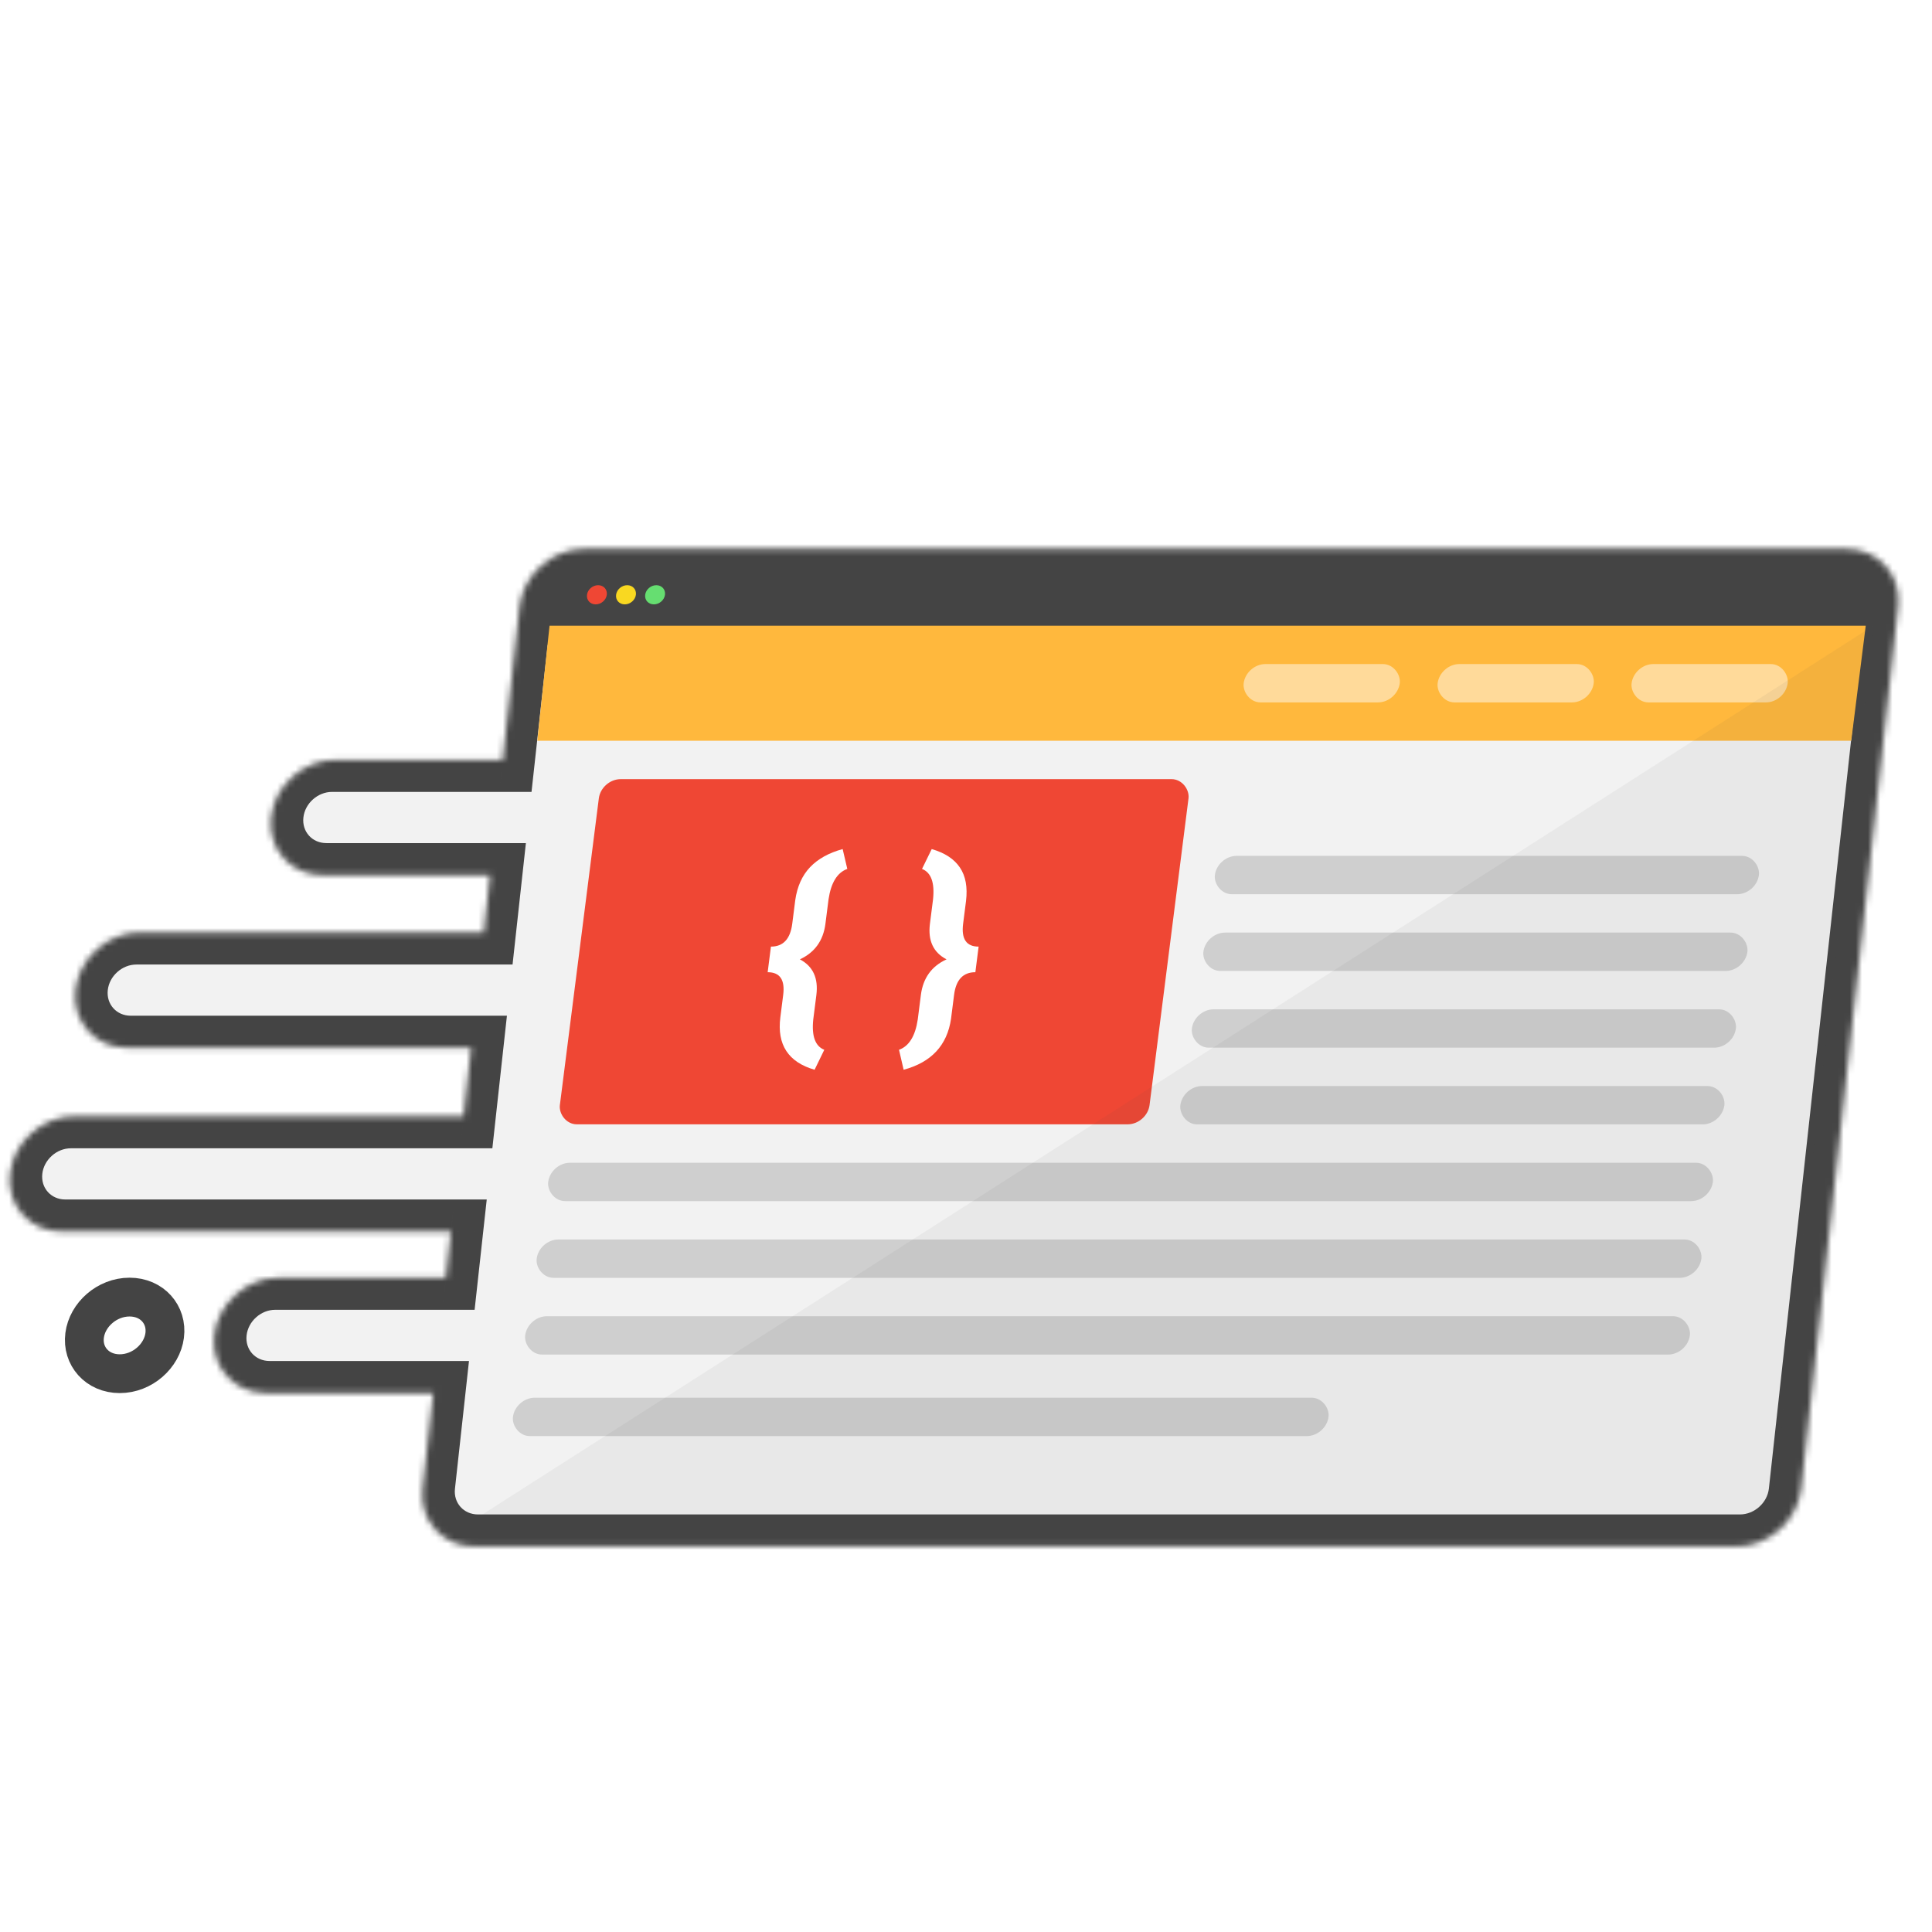
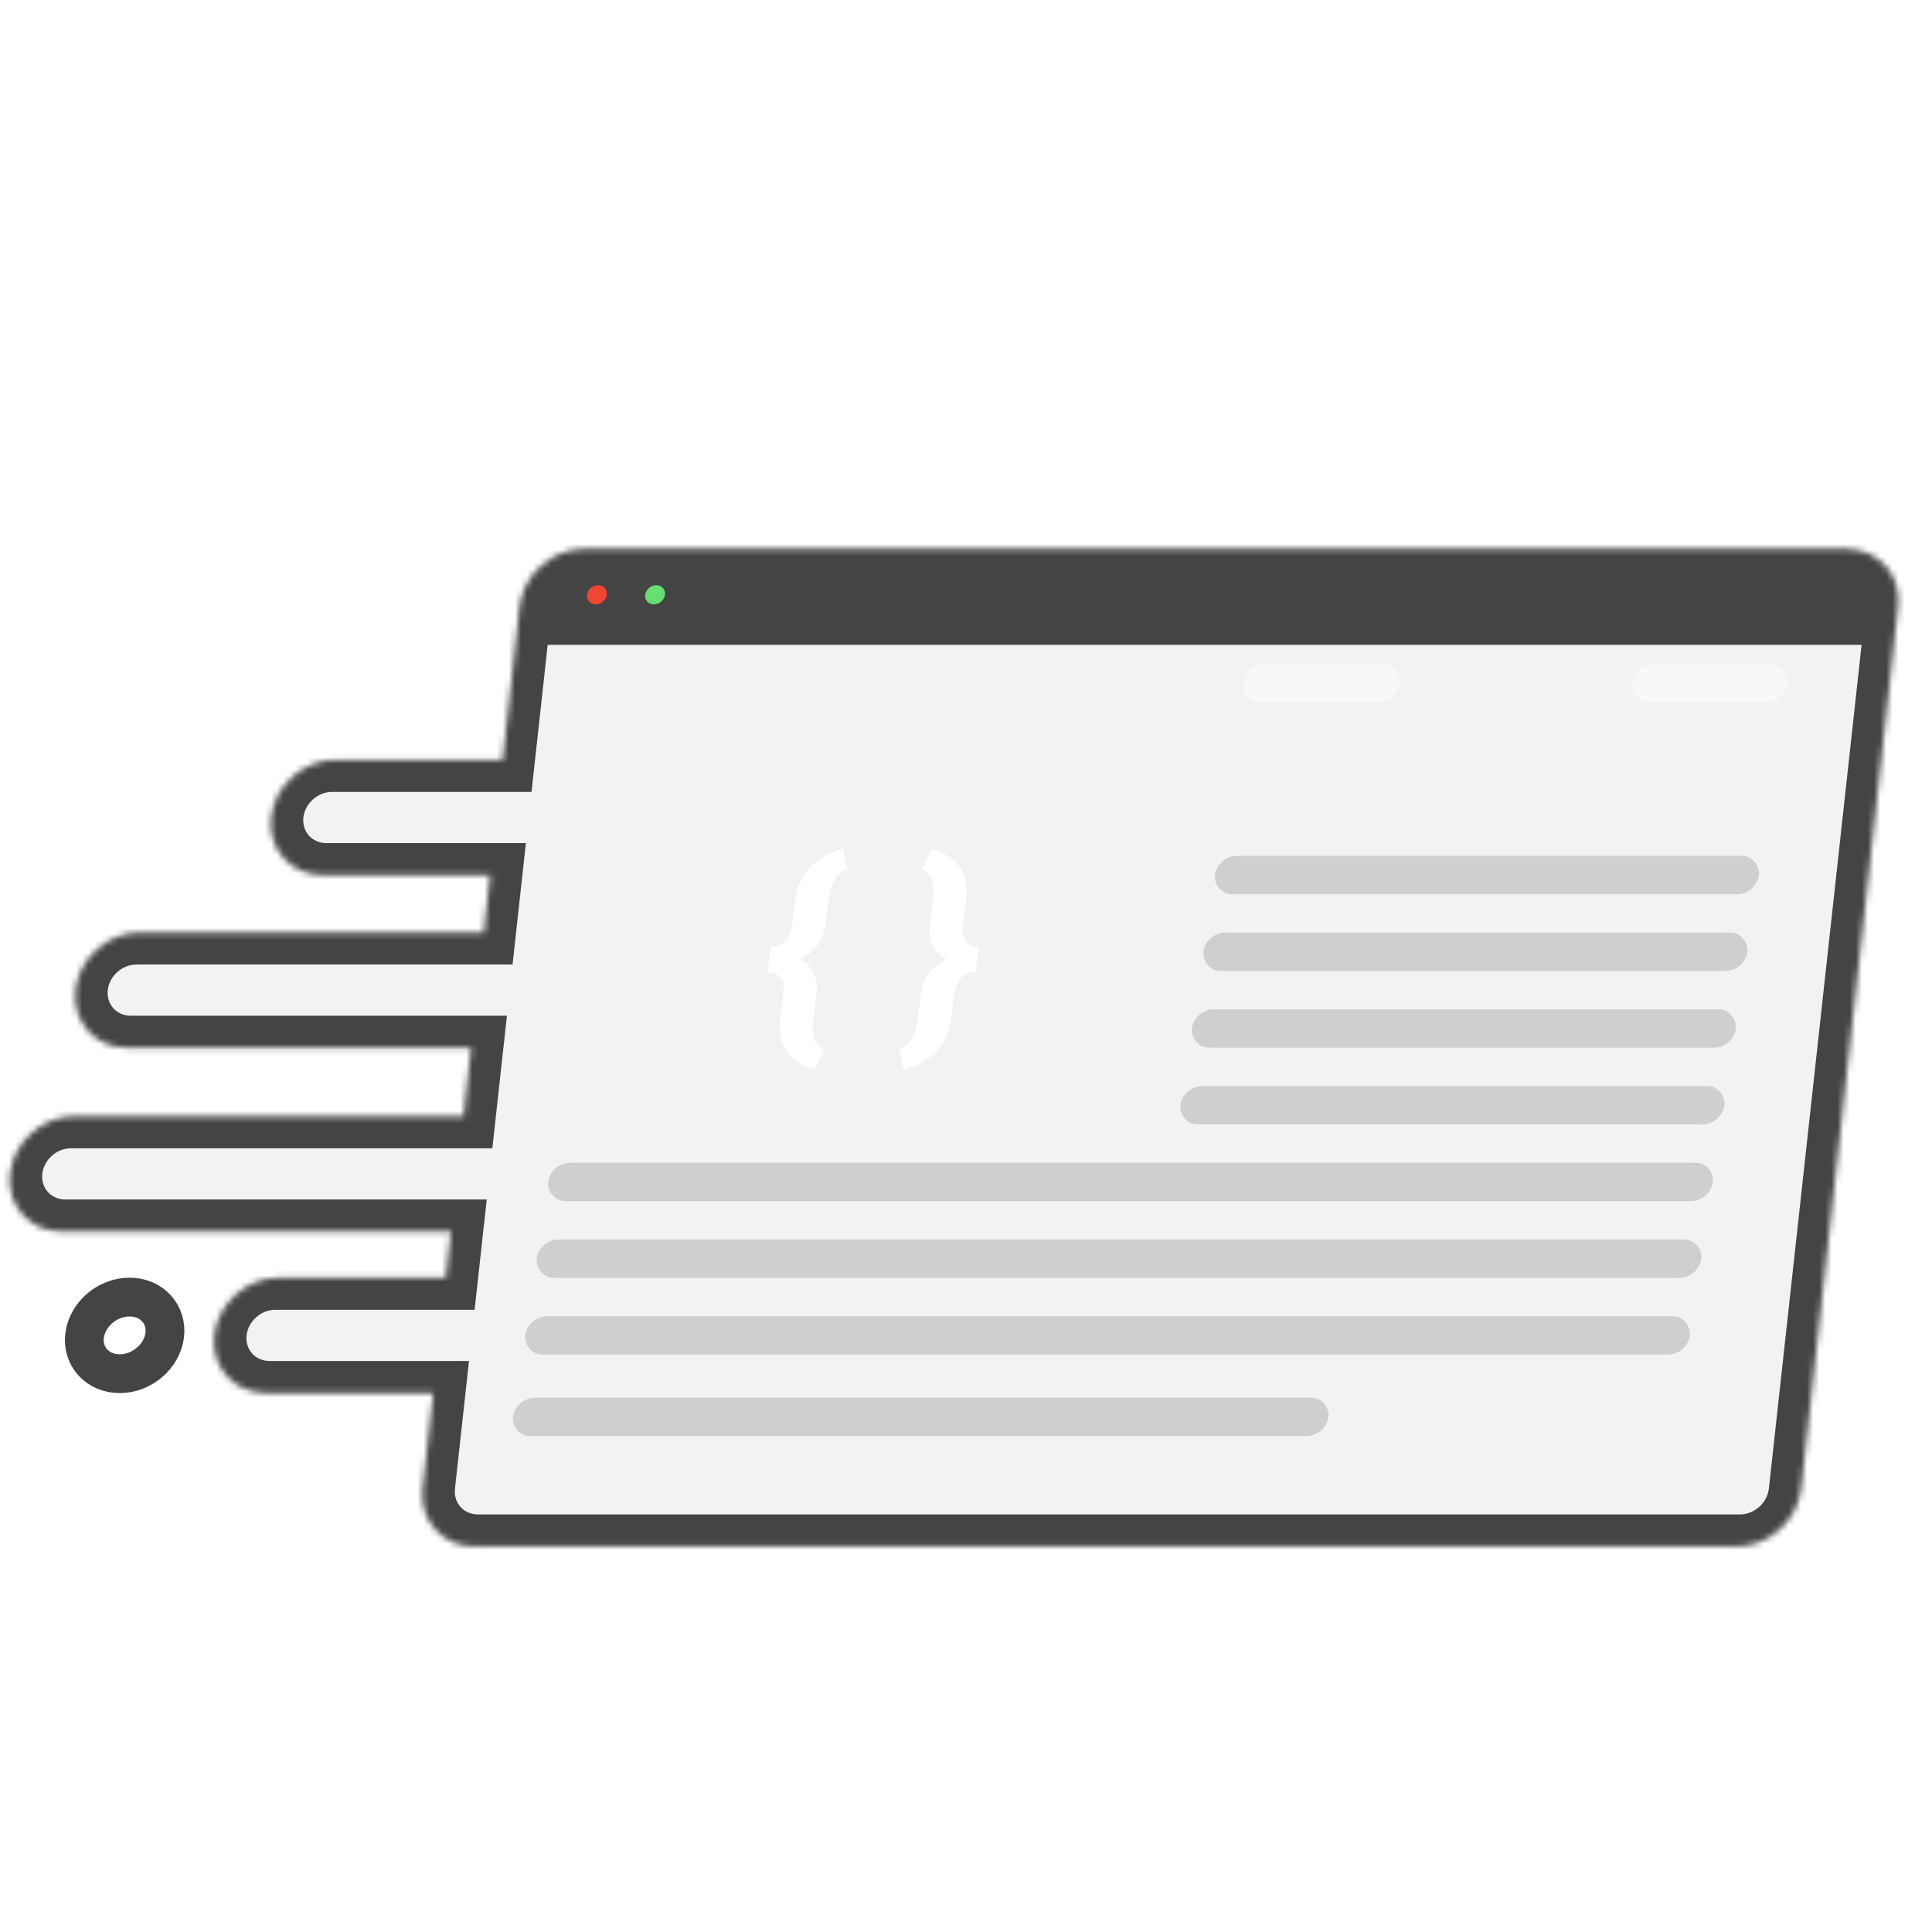
<svg xmlns="http://www.w3.org/2000/svg" width="317" height="317" viewBox="0 0 317 317" fill="none">
  <circle opacity="0.24" cx="154.377" cy="165.604" r="122.177" fill="white" />
  <g filter="url(#filter0_d)">
    <mask id="path-2-inside-1" fill="white">
      <path fill-rule="evenodd" clip-rule="evenodd" d="M85.267 93.765C85.842 88.534 90.582 84.293 95.855 84.293H302.911C308.184 84.293 311.993 88.534 311.418 93.765L295.517 238.477C294.942 243.708 290.202 247.949 284.929 247.949H77.873C72.6 247.949 68.791 243.708 69.366 238.477L71.092 222.771H43.669C38.413 222.771 34.611 218.544 35.176 213.329C35.742 208.115 40.462 203.888 45.718 203.888H73.167L74.004 196.272H10.156C4.9 196.272 1.095 192.045 1.656 186.831C2.218 181.616 6.935 177.389 12.191 177.389H76.079L77.317 166.121H20.898C15.642 166.121 11.837 161.894 12.399 156.679C12.962 151.465 17.679 147.238 22.935 147.238H79.391L80.429 137.796H52.992C47.736 137.796 43.933 133.569 44.497 128.354C45.061 123.14 49.779 118.913 55.035 118.913H82.504L85.267 93.765Z" />
    </mask>
    <path fill-rule="evenodd" clip-rule="evenodd" d="M85.267 93.765C85.842 88.534 90.582 84.293 95.855 84.293H302.911C308.184 84.293 311.993 88.534 311.418 93.765L295.517 238.477C294.942 243.708 290.202 247.949 284.929 247.949H77.873C72.6 247.949 68.791 243.708 69.366 238.477L71.092 222.771H43.669C38.413 222.771 34.611 218.544 35.176 213.329C35.742 208.115 40.462 203.888 45.718 203.888H73.167L74.004 196.272H10.156C4.9 196.272 1.095 192.045 1.656 186.831C2.218 181.616 6.935 177.389 12.191 177.389H76.079L77.317 166.121H20.898C15.642 166.121 11.837 161.894 12.399 156.679C12.962 151.465 17.679 147.238 22.935 147.238H79.391L80.429 137.796H52.992C47.736 137.796 43.933 133.569 44.497 128.354C45.061 123.14 49.779 118.913 55.035 118.913H82.504L85.267 93.765Z" fill="#F2F2F2" />
    <path d="M85.267 93.765L90.549 93.782L90.549 93.782L85.267 93.765ZM311.418 93.765L306.137 93.748L306.137 93.748L311.418 93.765ZM295.517 238.477L290.236 238.46L290.236 238.46L295.517 238.477ZM69.366 238.477L64.085 238.46L64.085 238.46L69.366 238.477ZM71.092 222.771L76.374 222.788L76.951 217.529H71.651L71.092 222.771ZM35.176 213.329L29.894 213.319L29.894 213.319L35.176 213.329ZM73.167 203.888L72.608 209.129H77.874L78.448 203.905L73.167 203.888ZM74.004 196.272L79.285 196.289L79.863 191.031H74.562L74.004 196.272ZM1.656 186.831L-3.626 186.825L1.656 186.831ZM76.079 177.389L75.52 182.63H80.786L81.36 177.406L76.079 177.389ZM77.317 166.121L82.598 166.138L83.176 160.88H77.875L77.317 166.121ZM12.399 156.679L7.117 156.673L7.117 156.673L12.399 156.679ZM79.391 147.238L78.833 152.479H84.099L84.673 147.255L79.391 147.238ZM80.429 137.796L85.71 137.813L86.288 132.555H80.988L80.429 137.796ZM44.497 128.354L39.214 128.346L39.214 128.346L44.497 128.354ZM82.504 118.913L81.945 124.154H87.211L87.785 118.93L82.504 118.913ZM96.414 79.052C88.23 79.052 80.878 85.629 79.986 93.748L90.549 93.782C90.806 91.439 92.935 89.535 95.296 89.535L96.414 79.052ZM303.47 79.052H96.414L95.296 89.535H302.353L303.47 79.052ZM316.7 93.782C317.593 85.65 311.668 79.052 303.47 79.052L302.353 89.535C304.701 89.535 306.393 91.418 306.137 93.748L316.7 93.782ZM300.799 238.495L316.7 93.782L306.137 93.748L290.236 238.46L300.799 238.495ZM284.371 253.19C292.555 253.19 299.907 246.614 300.799 238.495L290.236 238.46C289.978 240.803 287.849 242.708 285.488 242.708L284.371 253.19ZM77.314 253.19H284.371L285.488 242.708H78.431L77.314 253.19ZM64.085 238.46C63.191 246.593 69.117 253.19 77.314 253.19L78.431 242.708C76.083 242.708 74.392 240.824 74.648 238.495L64.085 238.46ZM65.811 222.754L64.085 238.46L74.648 238.495L76.374 222.788L65.811 222.754ZM43.111 228.012H70.533L71.651 217.529H44.228L43.111 228.012ZM29.894 213.319C29.014 221.432 34.932 228.012 43.111 228.012L44.228 217.529C41.893 217.529 40.207 215.655 40.459 213.339L29.894 213.319ZM46.277 198.646C38.106 198.646 30.773 205.214 29.894 213.319L40.459 213.339C40.711 211.016 42.817 209.129 45.159 209.129L46.277 198.646ZM73.725 198.646H46.277L45.159 209.129H72.608L73.725 198.646ZM68.722 196.255L67.885 203.87L78.448 203.905L79.285 196.289L68.722 196.255ZM74.562 191.031H10.715L9.598 201.514H73.445L74.562 191.031ZM10.715 191.031C8.379 191.031 6.689 189.154 6.939 186.837L-3.626 186.825C-4.5 194.936 1.421 201.514 9.598 201.514L10.715 191.031ZM6.939 186.837C7.189 184.515 9.292 182.63 11.632 182.63L12.749 172.148C4.578 172.148 -2.753 178.718 -3.626 186.825L6.939 186.837ZM11.632 182.63H75.52L76.637 172.148H12.749L11.632 182.63ZM72.035 166.104L70.797 177.372L81.36 177.406L82.598 166.138L72.035 166.104ZM20.339 171.363H76.758L77.875 160.88H21.456L20.339 171.363ZM7.117 156.673C6.242 164.785 12.163 171.363 20.339 171.363L21.456 160.88C19.121 160.88 17.432 159.003 17.682 156.686L7.117 156.673ZM23.494 141.996C15.322 141.996 7.991 148.566 7.117 156.673L17.682 156.686C17.932 154.364 20.035 152.479 22.376 152.479L23.494 141.996ZM79.95 141.996H23.494L22.376 152.479H78.833L79.95 141.996ZM75.147 137.779L74.11 147.221L84.673 147.255L85.71 137.813L75.147 137.779ZM52.434 143.038H79.87L80.988 132.555H53.551L52.434 143.038ZM39.214 128.346C38.337 136.459 44.257 143.038 52.434 143.038L53.551 132.555C51.216 132.555 49.529 130.679 49.779 128.363L39.214 128.346ZM55.594 113.671C47.423 113.671 40.091 120.24 39.214 128.346L49.779 128.363C50.03 126.04 52.135 124.154 54.477 124.154L55.594 113.671ZM83.062 113.671H55.594L54.477 124.154H81.945L83.062 113.671ZM79.986 93.748L77.222 118.896L87.785 118.93L90.549 93.782L79.986 93.748Z" fill="#444444" mask="url(#path-2-inside-1)" />
    <rect width="217.587" height="12.531" transform="matrix(1 0 -0.125 0.992 89.844 87.596)" fill="#444444" />
    <ellipse rx="1.625" ry="1.586" transform="matrix(1 0 -0.127 0.992 97.939 91.811)" fill="#EF4734" />
-     <ellipse rx="1.625" ry="1.586" transform="matrix(1 0 -0.127 0.992 102.712 91.811)" fill="#F9D821" />
    <ellipse rx="1.625" ry="1.586" transform="matrix(1 0 -0.127 0.992 107.486 91.811)" fill="#66DE71" />
-     <path d="M90.168 96.882H306.129L303.75 115.766H88.163L90.168 96.882Z" fill="#FFB83D" />
    <rect opacity="0.48" width="25.608" height="6.344" rx="3.172" transform="matrix(1 0 -0.125 0.992 268.107 103.177)" fill="white" />
-     <rect opacity="0.48" width="25.608" height="6.344" rx="3.172" transform="matrix(1 0 -0.125 0.992 236.283 103.177)" fill="white" />
    <rect opacity="0.48" width="25.608" height="6.344" rx="3.172" transform="matrix(1 0 -0.125 0.992 204.458 103.177)" fill="white" />
    <rect width="89.259" height="6.344" rx="3.172" transform="matrix(1 0 -0.125 0.992 199.735 134.649)" fill="#CFCFCF" />
    <rect width="89.259" height="6.344" rx="3.172" transform="matrix(1 0 -0.125 0.992 197.847 147.238)" fill="#CFCFCF" />
    <rect width="89.259" height="6.344" rx="3.172" transform="matrix(1 0 -0.125 0.992 195.959 159.827)" fill="#CFCFCF" />
    <rect width="89.259" height="6.344" rx="3.172" transform="matrix(1 0 -0.125 0.992 194.07 172.416)" fill="#CFCFCF" />
    <rect width="191.097" height="6.344" rx="3.172" transform="matrix(1 0 -0.125 0.992 90.344 185.004)" fill="#CFCFCF" />
    <rect width="191.097" height="6.344" rx="3.172" transform="matrix(1 0 -0.125 0.992 88.456 197.593)" fill="#CFCFCF" />
    <rect width="191.097" height="6.344" rx="3.172" transform="matrix(1 0 -0.125 0.992 86.568 210.182)" fill="#CFCFCF" />
    <rect width="133.814" height="6.344" rx="3.172" transform="matrix(1 0 -0.125 0.992 84.562 223.558)" fill="#CFCFCF" />
    <path d="M27.021 213.329C26.584 216.727 23.347 219.613 19.645 219.613C15.943 219.613 13.446 216.727 13.883 213.329C14.319 209.931 17.556 207.045 21.258 207.045C24.96 207.045 27.457 209.931 27.021 213.329Z" fill="white" stroke="#444444" stroke-width="6.365" />
-     <rect width="96.753" height="57.093" rx="3.182" transform="matrix(1 0 -0.126 0.992 98.656 122.06)" fill="#EF4734" />
    <path d="M133.656 169.744C129.34 168.498 127.467 165.63 128.038 161.14L128.504 157.477C128.821 154.985 127.973 153.739 125.959 153.739L126.493 149.539C128.507 149.539 129.673 148.287 129.992 145.783L130.486 141.898C130.806 139.677 131.612 137.883 132.905 136.514C134.211 135.144 135.997 134.151 138.263 133.535L139.024 136.791C137.382 137.383 136.357 139.042 135.948 141.768L135.437 145.783C135.085 148.546 133.687 150.495 131.243 151.63C133.399 152.765 134.3 154.72 133.947 157.495L133.438 161.492C133.154 164.218 133.757 165.877 135.248 166.469L133.656 169.744ZM147.509 166.469C149.151 165.877 150.176 164.218 150.585 161.492L151.096 157.477C151.449 154.701 152.853 152.752 155.308 151.63C153.139 150.507 152.23 148.558 152.583 145.783L153.094 141.768C153.379 139.042 152.776 137.383 151.285 136.791L152.874 133.535C155.021 134.151 156.564 135.163 157.504 136.569C158.445 137.963 158.778 139.795 158.502 142.064L158.028 145.783C157.71 148.287 158.557 149.539 160.571 149.539L160.037 153.739C158.023 153.739 156.858 154.979 156.543 157.458L156.042 161.399C155.402 165.741 152.811 168.522 148.267 169.744L147.509 166.469Z" fill="white" />
-     <path opacity="0.06" d="M307.445 96.841L290.604 243.124H78.507L307.445 96.841Z" fill="#444444" />
  </g>
  <defs>
    <filter id="filter0_d" x="1.601" y="84.293" width="309.874" height="169.436" filterUnits="userSpaceOnUse" color-interpolation-filters="sRGB">
      <feFlood flood-opacity="0" result="BackgroundImageFix" />
      <feColorMatrix in="SourceAlpha" type="matrix" values="0 0 0 0 0 0 0 0 0 0 0 0 0 0 0 0 0 0 127 0" />
      <feOffset dy="5.78" />
      <feColorMatrix type="matrix" values="0 0 0 0 0.267 0 0 0 0 0.267 0 0 0 0 0.267 0 0 0 0.2 0" />
      <feBlend mode="normal" in2="BackgroundImageFix" result="effect1_dropShadow" />
      <feBlend mode="normal" in="SourceGraphic" in2="effect1_dropShadow" result="shape" />
    </filter>
  </defs>
</svg>